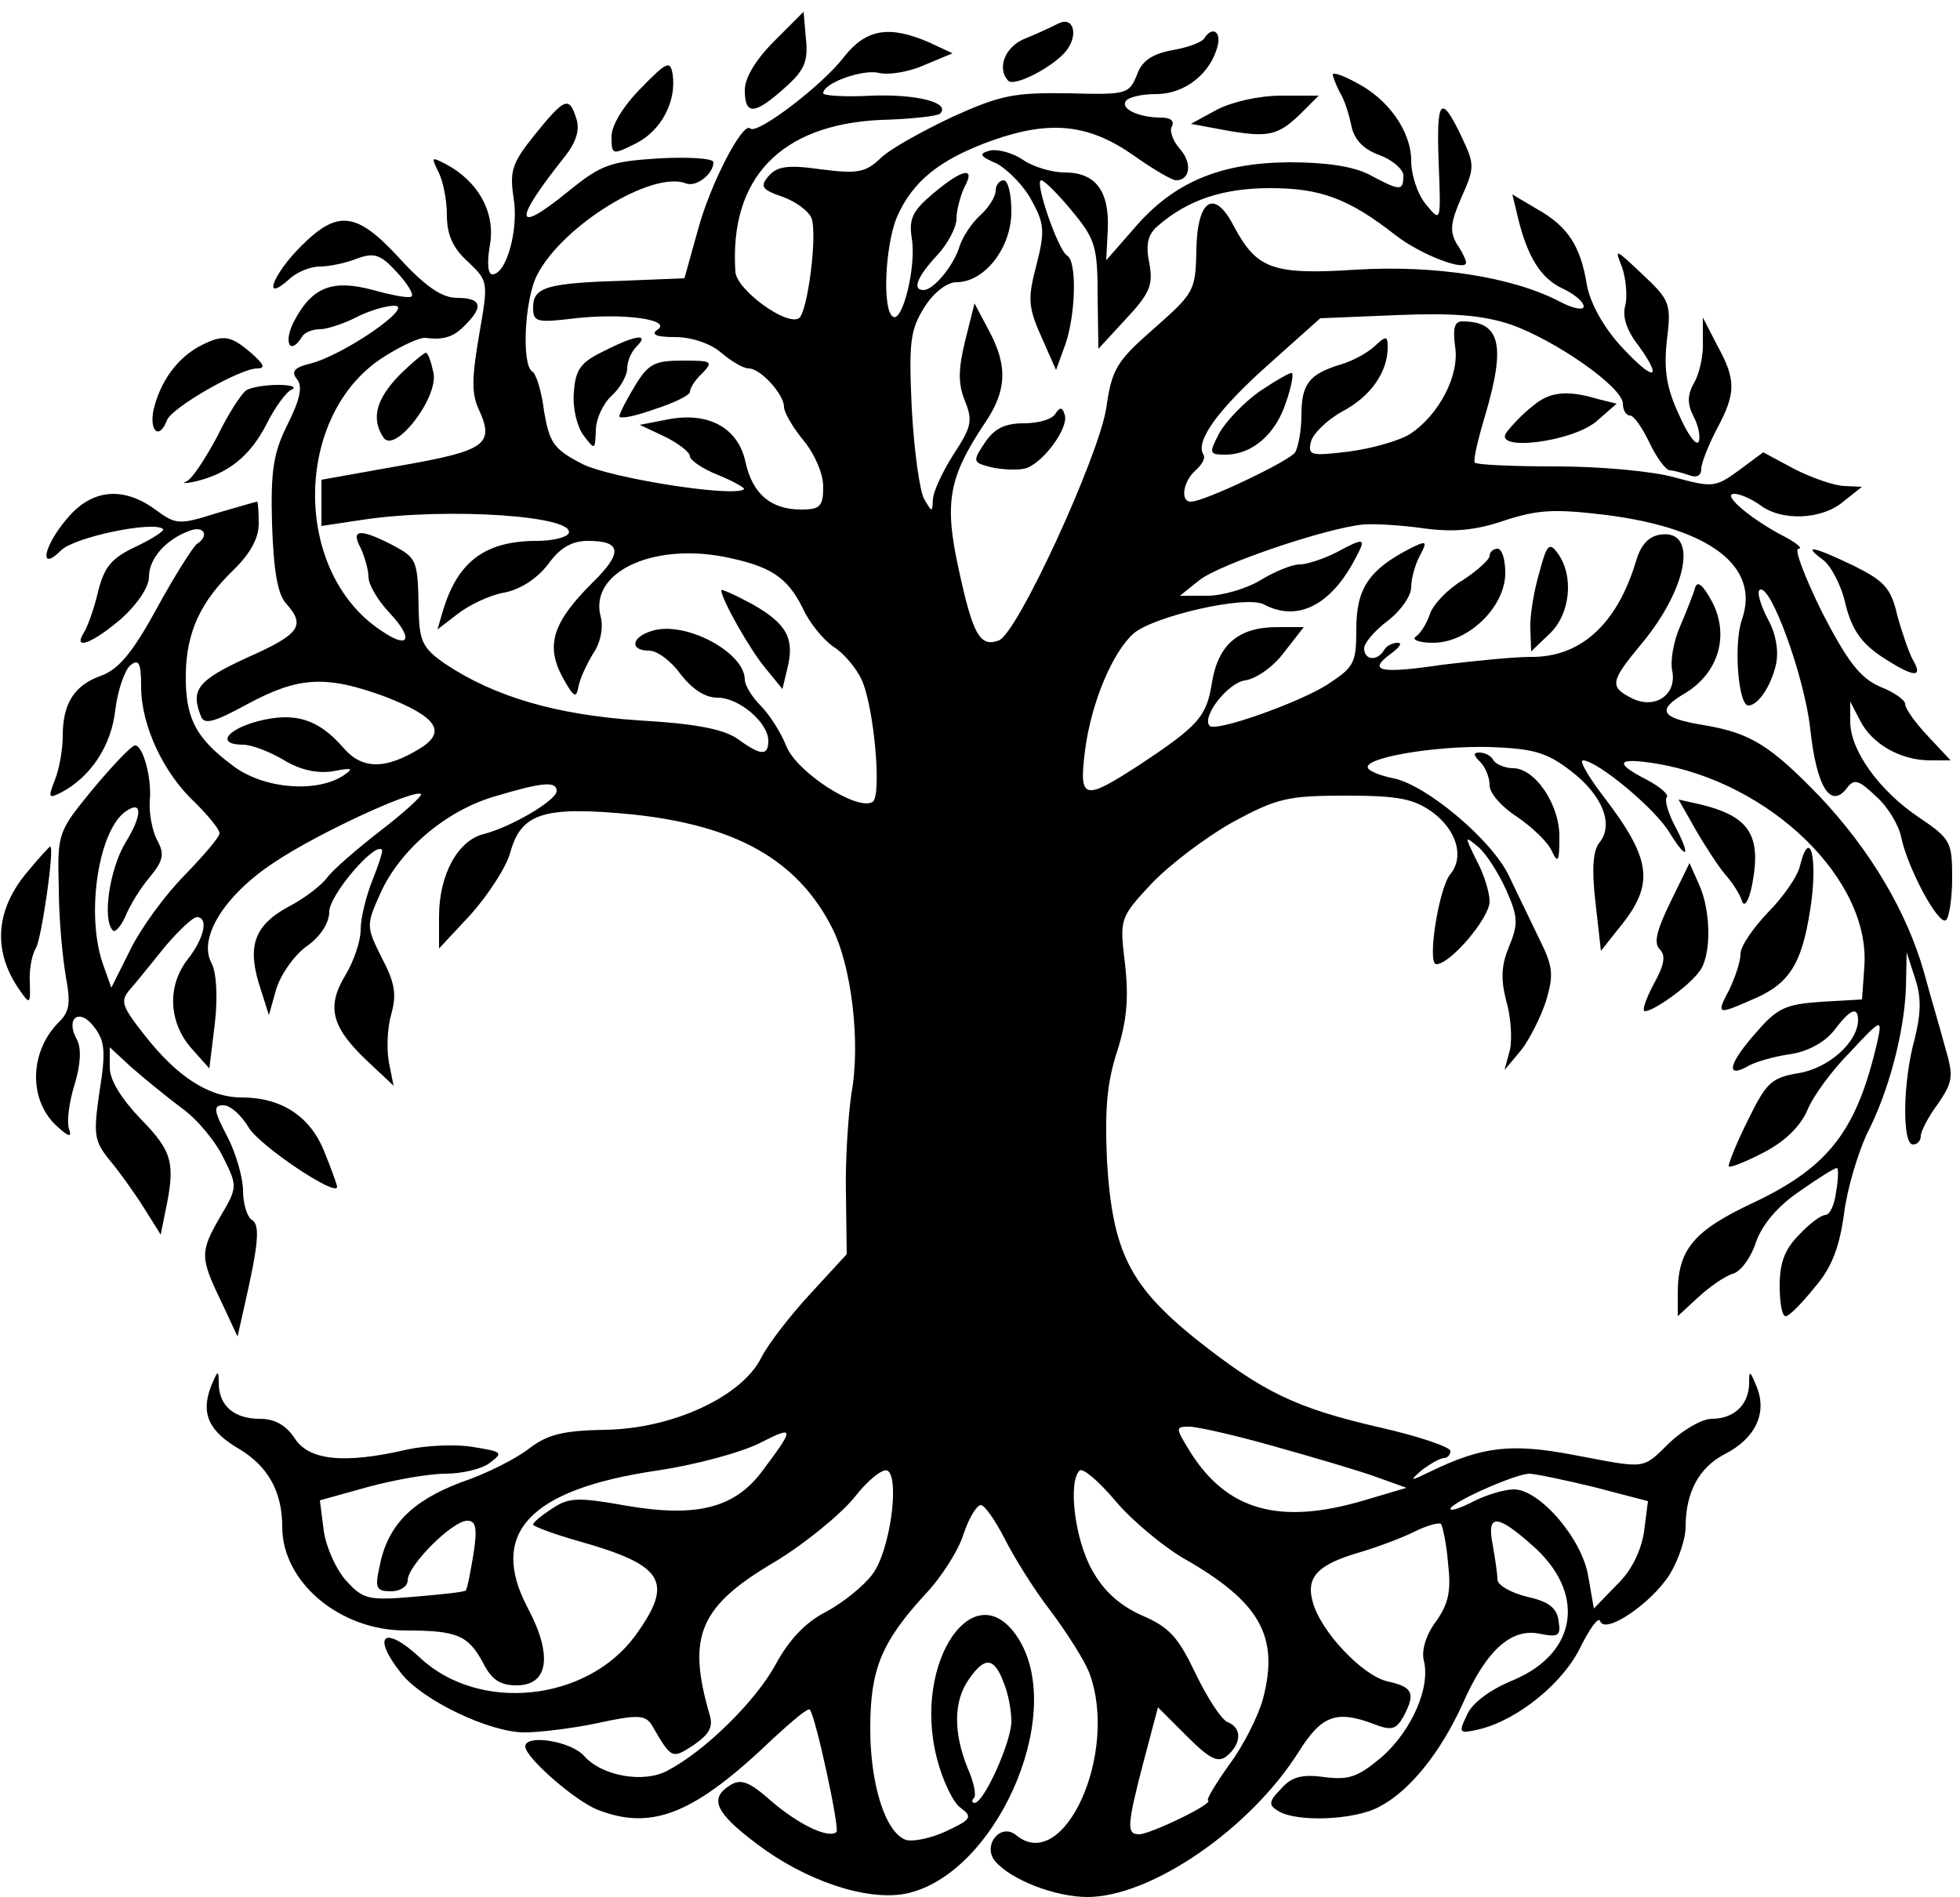
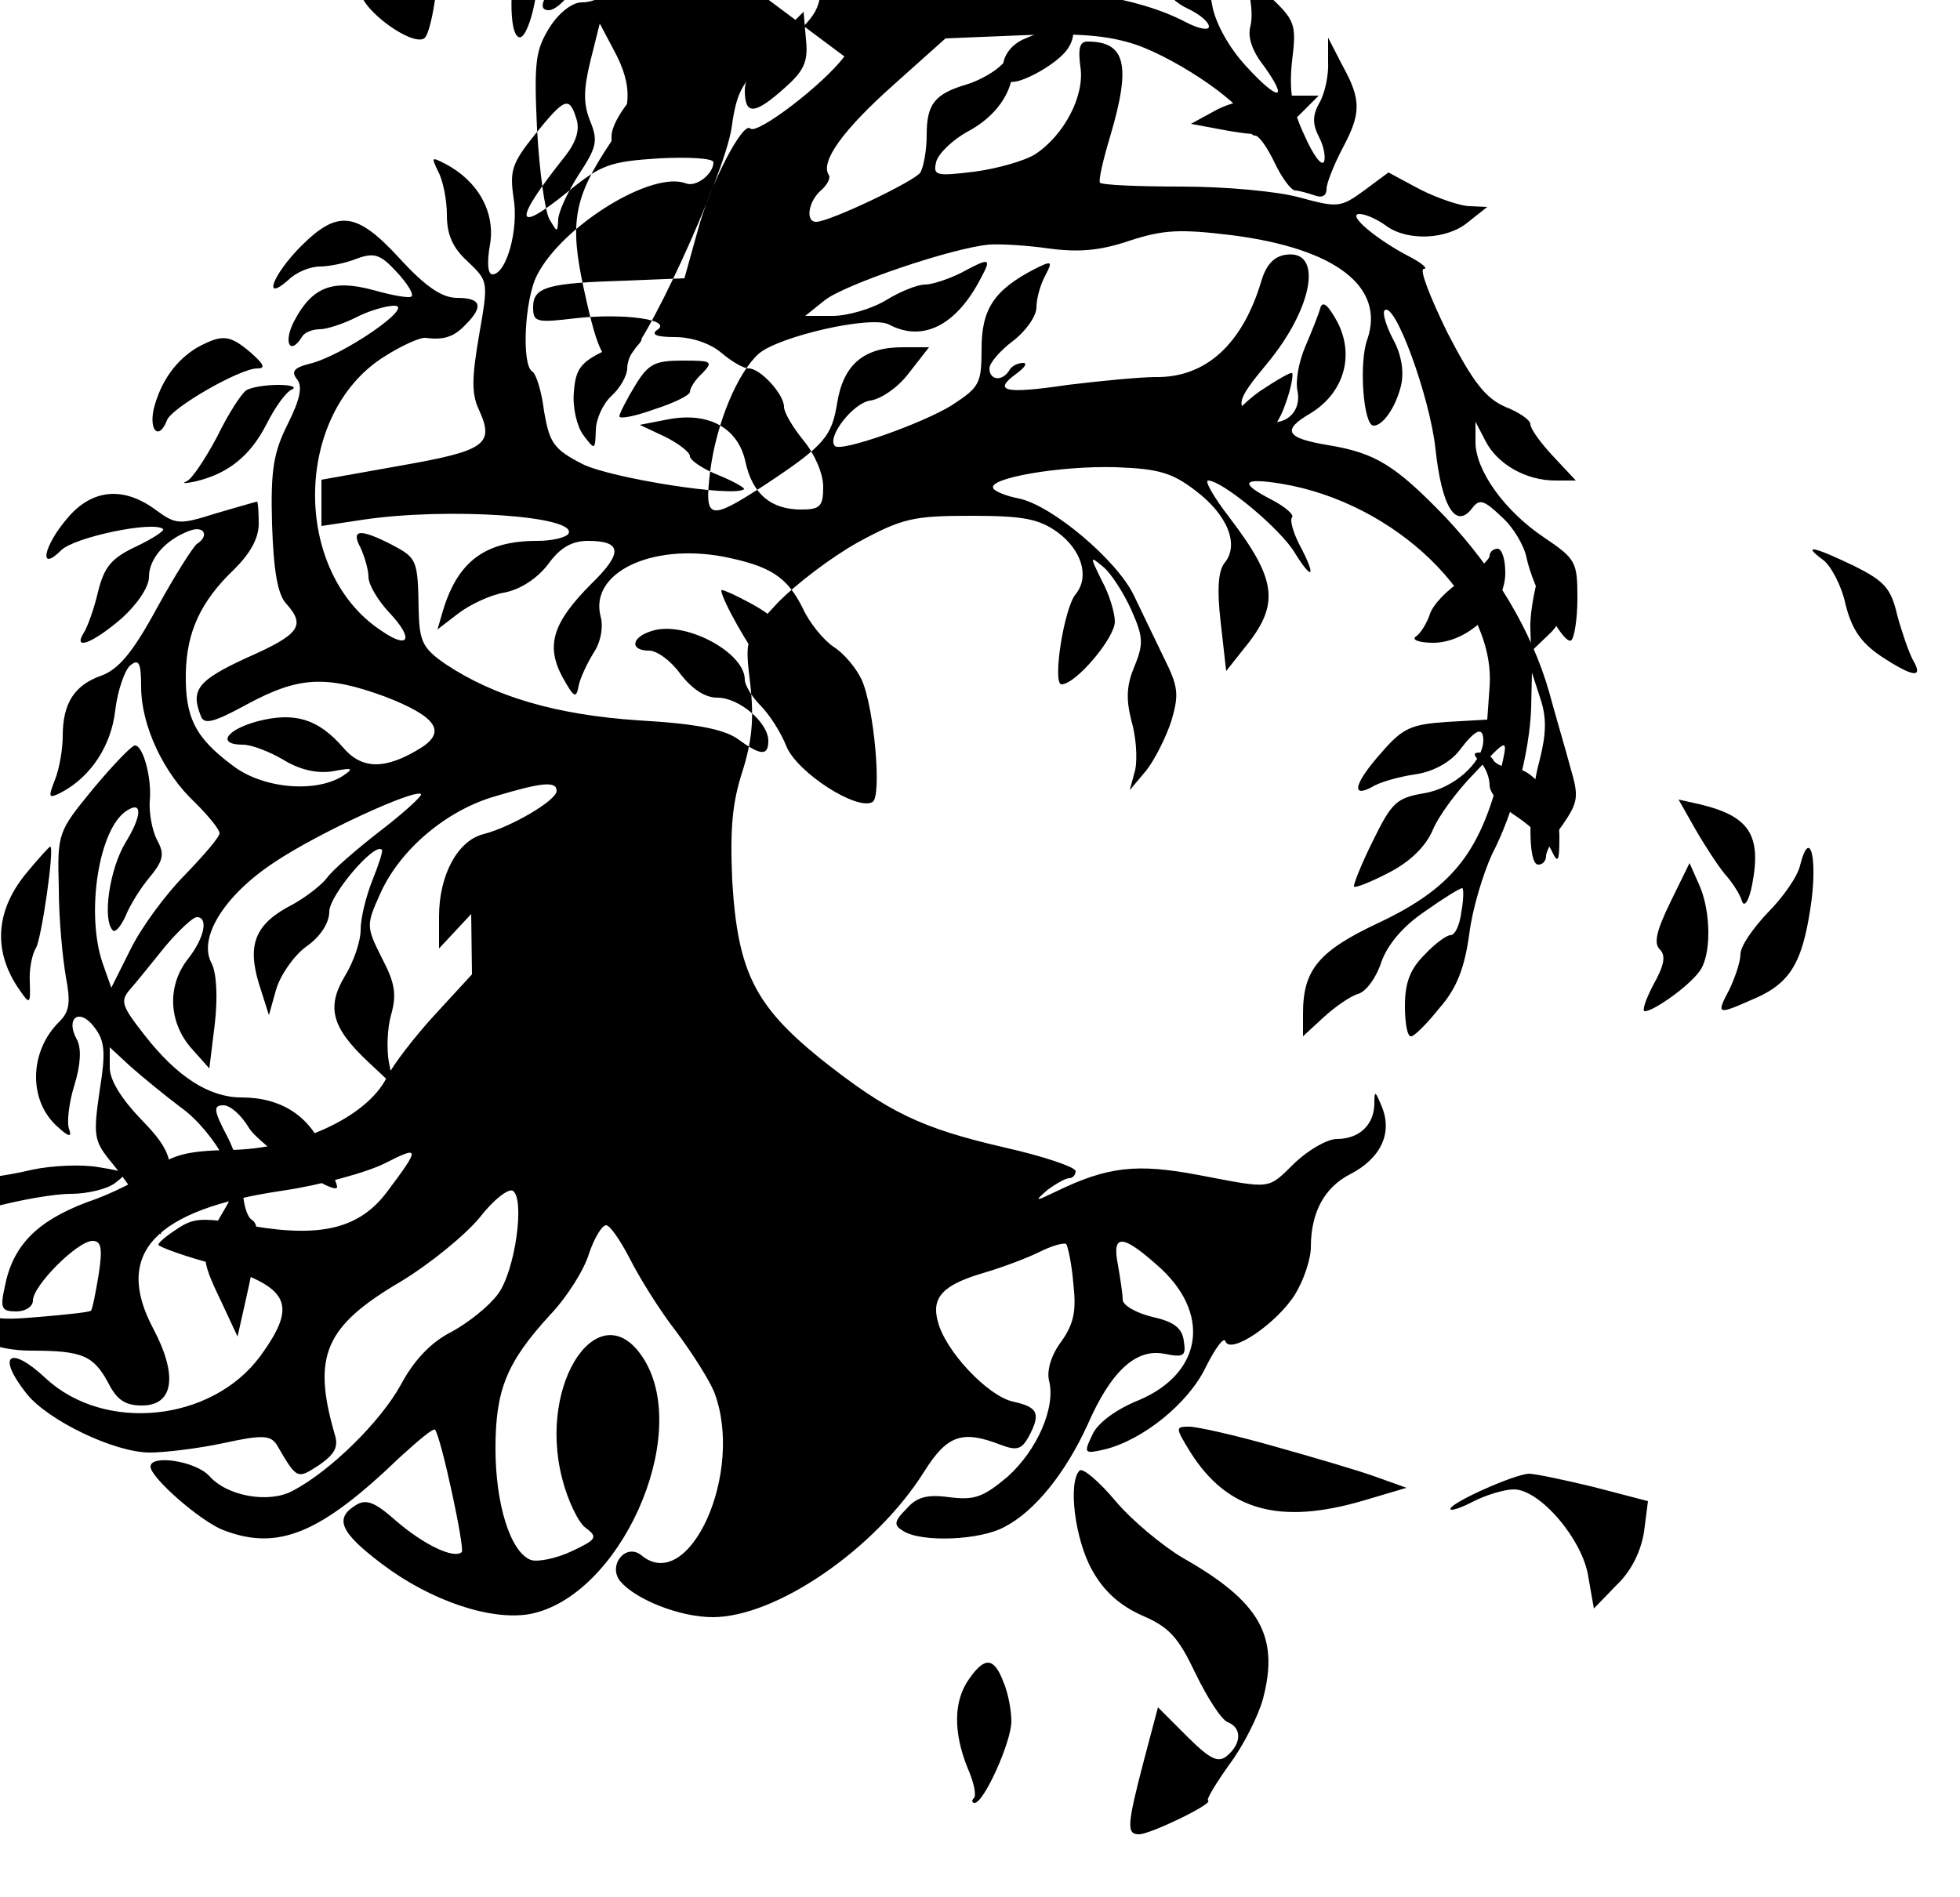
<svg xmlns="http://www.w3.org/2000/svg" xmlns:ns1="http://sodipodi.sourceforge.net/DTD/sodipodi-0.dtd" xmlns:ns2="http://www.inkscape.org/namespaces/inkscape" id="svg52" preserveAspectRatio="xMidYMid meet" viewBox="0 0 250 242" height="242pt" width="250pt" version="1.0" ns1:docname="plain.svg">
  <ns1:namedview pagecolor="#ffffff" bordercolor="#666666" borderopacity="1" objecttolerance="10" gridtolerance="10" guidetolerance="10" ns2:pageopacity="0" ns2:pageshadow="2" ns2:window-width="640" ns2:window-height="480" id="namedview29" />
  <defs id="defs56" />
  <g id="g50" stroke="none" fill="#000000" transform="translate(0,242) scale(0.1,-0.1)">
    <path id="path4" d="M988 2368 c-24 -24 -38 -47 -38 -63 0 -32 12 -32 51 3 25 22 30 34 27 62 l-3 35 -37 -37z" />
    <path id="path6" d="M1350 2390 c-8 -4 -27 -13 -42 -19 -26 -10 -37 -38 -22 -54 8 -8 56 17 73 37 17 20 11 46 -9 36z" />
-     <path id="path8" d="M1077 2348 c-27 -36 -111 -100 -120 -92 -9 10 -51 -70 -67 -130 l-17 -61 -74 -3 c-101 -3 -119 -8 -119 -34 0 -19 4 -20 54 -14 62 7 125 -2 104 -15 -8 -6 0 -9 23 -9 21 0 45 -8 59 -20 13 -11 28 -20 35 -20 15 0 45 -33 45 -49 0 -7 11 -26 25 -43 14 -17 25 -42 25 -59 0 -25 -4 -29 -28 -29 -39 0 -62 20 -71 60 -9 44 -47 65 -99 55 l-36 -7 32 -15 c18 -9 32 -20 32 -25 0 -5 16 -16 36 -24 20 -8 35 -17 33 -18 -12 -11 -170 14 -206 32 -37 19 -42 27 -49 67 -3 25 -10 48 -15 51 -14 8 -10 92 6 123 32 63 147 134 190 117 13 -5 35 12 35 27 0 5 -31 7 -69 5 -63 -4 -74 -8 -116 -42 -70 -57 -71 -39 -4 45 14 18 19 34 14 48 -9 29 -15 26 -53 -21 -29 -36 -32 -46 -27 -80 7 -40 -9 -98 -27 -98 -6 0 -7 16 -3 38 7 41 -15 81 -57 103 -18 9 -18 9 -9 -10 6 -11 11 -36 11 -55 0 -25 7 -42 27 -60 26 -25 26 -25 14 -94 -9 -53 -10 -74 0 -95 20 -44 8 -52 -100 -71 l-101 -18 0 -29 0 -30 53 8 c107 16 275 5 262 -18 -4 -5 -21 -9 -40 -9 -66 0 -101 -26 -120 -89 l-7 -24 26 20 c14 11 41 24 59 27 21 4 42 18 56 36 15 21 30 30 51 30 43 0 45 -15 5 -54 -50 -50 -59 -79 -38 -119 15 -27 18 -29 21 -12 2 10 11 29 19 42 9 13 13 33 9 47 -14 55 64 93 156 76 61 -12 82 -26 102 -66 8 -18 26 -40 39 -49 13 -8 29 -27 36 -42 16 -35 26 -149 14 -156 -19 -12 -96 37 -110 71 -7 18 -22 41 -33 52 -11 11 -20 26 -20 33 0 35 -77 76 -119 62 -26 -8 -28 -25 -3 -25 10 0 28 -13 40 -30 15 -19 31 -30 47 -30 28 0 65 -32 65 -55 0 -20 -10 -19 -40 3 -18 12 -54 19 -125 23 -105 7 -184 30 -247 72 -29 20 -33 29 -34 68 -1 65 -2 67 -34 84 -41 21 -53 20 -40 -4 5 -11 10 -28 10 -37 0 -10 12 -30 27 -46 31 -33 25 -47 -10 -23 -115 75 -113 277 3 350 22 14 46 25 53 24 23 -3 36 1 51 17 23 23 20 34 -11 34 -19 0 -40 14 -73 50 -55 60 -79 63 -126 16 -36 -36 -50 -73 -16 -43 10 10 28 17 40 17 11 0 32 4 47 10 22 8 30 6 51 -17 13 -14 22 -28 19 -31 -2 -3 -24 1 -49 8 -52 14 -78 4 -101 -40 -14 -27 -5 -44 10 -20 3 6 14 10 23 10 9 0 30 7 46 15 15 8 38 15 49 15 27 0 -66 -64 -108 -74 -20 -5 -24 -10 -16 -20 7 -9 4 -25 -12 -57 -18 -36 -22 -58 -20 -128 2 -59 7 -89 18 -101 25 -28 18 -39 -50 -69 -63 -29 -72 -41 -59 -74 4 -12 16 -9 60 15 65 35 100 37 176 9 64 -25 78 -44 45 -65 -45 -28 -75 -28 -99 0 -32 37 -62 46 -109 34 -41 -11 -53 -30 -19 -30 11 0 34 -9 51 -19 21 -13 43 -18 63 -15 26 5 28 4 13 -6 -35 -22 -103 -16 -141 14 -47 35 -60 61 -59 117 1 53 19 92 62 133 20 20 31 39 31 58 0 15 -1 28 -2 28 -2 0 -25 -7 -53 -15 -47 -15 -51 -14 -77 5 -41 30 -81 26 -112 -11 -31 -36 -37 -70 -8 -41 17 17 119 38 130 27 2 -2 -13 -12 -34 -22 -32 -15 -41 -26 -49 -58 -5 -22 -14 -46 -18 -52 -15 -24 12 -13 48 18 20 18 35 40 35 53 0 24 22 48 52 59 19 7 25 -7 9 -17 -5 -4 -28 -40 -51 -82 -31 -57 -49 -78 -71 -86 -34 -12 -49 -35 -49 -77 0 -16 -4 -41 -10 -56 -9 -23 -8 -24 8 -16 38 20 64 60 69 105 3 25 12 51 19 57 11 9 14 4 14 -27 0 -50 29 -111 69 -148 17 -17 31 -34 31 -39 0 -5 -20 -28 -44 -53 -24 -24 -55 -66 -69 -94 l-25 -50 -11 31 c-22 64 -5 173 31 195 20 13 19 -7 -2 -41 -20 -33 -30 -98 -16 -112 3 -3 10 5 16 18 5 13 19 36 31 50 18 22 19 30 9 48 -6 12 -10 34 -9 49 3 30 -9 72 -19 71 -4 0 -28 -25 -53 -55 -45 -55 -46 -56 -44 -127 0 -40 5 -90 9 -113 6 -32 5 -44 -8 -57 -39 -38 -40 -101 -3 -134 15 -14 19 -14 15 -3 -3 8 0 34 7 56 8 26 9 47 3 58 -15 27 3 41 22 16 14 -18 15 -32 7 -82 -8 -55 -7 -63 12 -87 12 -14 32 -42 44 -61 l22 -35 6 30 c13 61 9 76 -31 117 -25 26 -40 50 -40 66 l0 26 27 -25 c16 -14 44 -37 64 -52 20 -14 44 -43 54 -64 18 -36 18 -38 -4 -75 -26 -45 -26 -52 1 -108 l21 -45 9 40 c18 79 20 103 9 109 -6 4 -11 21 -11 37 0 16 -9 48 -20 69 -18 34 -18 40 -5 40 9 0 23 -13 32 -28 13 -23 113 -90 113 -76 0 2 -7 22 -16 44 -18 46 -55 70 -106 70 -41 0 -82 26 -124 80 -29 37 -31 43 -18 58 8 9 28 34 45 55 17 20 35 37 40 37 15 0 10 -26 -11 -53 -27 -34 -25 -80 3 -113 l24 -27 7 57 c4 35 2 65 -4 77 -18 32 16 87 80 129 55 37 179 94 187 87 2 -2 -22 -24 -52 -47 -31 -24 -62 -51 -68 -60 -7 -9 -26 -24 -44 -34 -47 -24 -58 -50 -43 -100 l13 -41 9 32 c5 18 22 43 38 55 19 13 30 31 30 45 0 21 58 89 67 79 2 -1 -4 -19 -12 -39 -8 -20 -15 -48 -15 -63 0 -15 -9 -41 -20 -59 -24 -40 -17 -66 30 -110 l32 -30 -6 30 c-3 17 -2 44 3 61 7 25 5 40 -12 72 -20 40 -20 42 -2 82 25 56 84 106 146 124 60 18 79 20 79 7 0 -12 -58 -46 -93 -55 -33 -8 -57 -52 -57 -105 l0 -41 41 44 c22 25 45 60 50 79 14 50 43 59 156 48 132 -14 210 -58 254 -144 25 -48 37 -147 25 -212 -4 -27 -8 -85 -7 -128 l1 -77 -46 -50 c-25 -27 -54 -64 -63 -82 -25 -50 -114 -91 -200 -92 -53 -1 -72 -6 -95 -23 -16 -13 -55 -33 -88 -44 -63 -24 -94 -55 -104 -108 -6 -27 -4 -31 15 -31 11 0 21 6 21 14 0 19 57 76 76 76 11 0 13 -9 8 -42 -4 -24 -8 -45 -10 -47 -2 -2 -31 -5 -66 -8 -58 -5 -65 -3 -86 20 -13 14 -26 43 -29 64 l-5 39 61 17 c33 9 78 17 99 17 21 0 47 6 57 14 17 13 16 14 -21 20 -22 4 -60 2 -84 -3 -81 -19 -126 -14 -144 14 -11 17 -26 25 -44 25 -33 0 -52 16 -53 44 0 19 -1 19 -10 -3 -13 -34 -3 -57 37 -80 36 -22 54 -54 54 -99 0 -70 73 -132 157 -132 66 0 80 -6 99 -41 11 -22 22 -29 43 -29 41 0 46 39 14 99 -50 95 2 151 165 175 48 7 107 23 131 35 45 23 45 20 3 -36 -35 -47 -84 -59 -172 -44 -62 11 -74 11 -95 -3 -14 -9 -25 -18 -25 -21 0 -2 26 -12 58 -21 110 -31 122 -52 72 -121 -62 -84 -199 -98 -274 -28 -46 43 -63 29 -24 -20 27 -34 112 -75 157 -75 19 0 61 5 94 12 50 11 60 10 68 -2 26 -45 26 -44 54 -26 20 14 25 23 20 39 -29 100 -13 138 84 195 38 23 83 60 101 82 17 22 36 37 42 34 16 -10 3 -103 -19 -132 -11 -15 -37 -36 -59 -48 -26 -13 -48 -36 -65 -68 -26 -47 -90 -110 -138 -135 -30 -16 -83 -7 -106 19 -17 19 -75 28 -75 12 0 -14 64 -70 93 -81 70 -27 124 -4 224 92 24 22 44 39 46 36 8 -11 38 -151 34 -156 -10 -9 -48 9 -84 40 -27 24 -38 28 -51 20 -28 -17 -20 -35 33 -75 62 -47 139 -73 189 -64 114 22 206 225 146 324 -55 90 -137 -27 -105 -151 7 -28 21 -57 30 -63 16 -12 14 -15 -18 -30 -19 -9 -43 -14 -52 -11 -26 10 -45 71 -45 142 0 75 14 110 70 171 21 22 43 57 49 77 7 21 17 37 22 37 5 0 18 -19 30 -42 12 -24 38 -66 59 -93 21 -28 43 -63 49 -78 39 -102 -32 -259 -93 -208 -20 16 -43 -13 -27 -33 20 -24 77 -46 118 -46 81 0 208 87 270 186 29 46 48 53 97 34 21 -8 27 -6 36 10 16 30 12 38 -20 45 -32 7 -87 65 -96 103 -8 30 7 46 58 61 24 7 56 19 72 27 16 8 31 12 34 10 2 -3 7 -25 9 -50 4 -35 1 -51 -15 -74 -13 -17 -19 -37 -16 -50 9 -34 -15 -89 -53 -123 -31 -26 -42 -30 -74 -26 -29 4 -42 0 -55 -15 -16 -16 -16 -21 -4 -28 23 -15 98 -12 129 5 39 20 78 69 106 130 30 69 62 98 98 91 25 -5 28 -3 25 16 -2 17 -13 25 -40 31 -21 5 -38 15 -38 22 0 7 -3 27 -6 44 -8 40 5 40 50 0 69 -60 59 -137 -23 -172 -30 -12 -54 -30 -60 -45 -11 -23 -10 -24 16 -18 49 12 107 59 129 105 12 24 23 39 25 33 6 -18 66 23 89 60 11 18 20 45 20 60 0 44 17 76 50 93 39 20 54 52 41 85 -9 22 -10 23 -10 4 -1 -27 -20 -44 -48 -44 -12 0 -36 -14 -53 -30 -36 -35 -28 -34 -123 -16 -79 15 -116 11 -182 -21 -27 -13 -28 -13 -11 2 11 8 23 15 28 15 4 0 8 4 8 9 0 5 -41 19 -90 30 -108 25 -149 45 -235 113 -84 68 -106 111 -113 227 -3 67 0 100 13 140 12 38 15 67 10 111 -7 58 -7 59 34 103 23 24 69 59 103 78 57 31 71 34 145 34 67 0 86 -4 110 -21 31 -23 41 -57 23 -79 -15 -18 -30 -115 -18 -115 18 0 68 59 68 80 0 11 -7 35 -17 53 -15 31 -15 31 2 17 10 -8 26 -33 36 -55 15 -34 16 -43 4 -72 -10 -24 -11 -41 -4 -69 6 -20 8 -48 5 -63 l-7 -26 21 25 c11 14 25 42 32 63 10 34 9 44 -9 80 -11 23 -29 60 -39 81 -22 45 -104 114 -146 123 -16 3 -31 9 -33 13 -8 13 85 29 156 27 55 -2 72 -7 102 -30 41 -31 56 -69 37 -92 -8 -10 -10 -33 -5 -76 l7 -62 23 29 c46 56 42 87 -19 167 -20 26 -32 47 -27 47 18 0 93 -62 111 -93 23 -37 27 -29 5 12 -8 16 -12 31 -9 34 3 3 -8 13 -25 22 -43 22 -39 29 11 21 146 -24 274 -148 266 -259 l-3 -42 -52 -3 c-45 -3 -56 -8 -82 -38 -35 -39 -41 -60 -13 -45 9 6 34 13 54 16 23 3 45 15 57 30 21 28 31 32 31 13 -1 -28 -38 -61 -76 -67 -35 -6 -41 -12 -65 -61 -15 -30 -25 -56 -24 -58 2 -2 22 6 45 18 27 14 46 33 55 53 7 18 32 52 55 75 39 42 41 43 35 15 -26 -114 -61 -161 -158 -207 -77 -36 -97 -60 -97 -116 l0 -29 26 24 c14 13 34 27 44 30 11 3 24 22 30 41 8 22 27 45 55 64 24 17 45 30 48 30 2 0 2 -14 -1 -30 -2 -17 -8 -30 -14 -30 -5 0 -20 -11 -33 -25 -18 -18 -25 -35 -25 -65 0 -22 3 -40 8 -39 4 0 20 16 36 36 22 25 32 51 38 94 4 33 18 78 29 102 28 54 48 130 50 187 l1 45 11 -34 c8 -24 7 -45 -1 -77 -15 -54 -16 -134 -2 -134 6 0 10 5 10 11 0 6 10 25 22 41 19 28 20 35 9 72 -6 23 -19 66 -27 96 -22 77 -68 155 -133 224 -63 65 -88 81 -148 91 -55 9 -61 19 -23 41 42 26 56 73 34 116 -12 22 -19 28 -22 18 -2 -8 -11 -30 -19 -49 -8 -18 -13 -44 -10 -57 6 -31 -23 -50 -53 -34 -27 14 -26 21 14 69 59 71 72 146 24 139 -15 -2 -25 -13 -31 -33 -24 -81 -71 -124 -135 -123 -20 0 -71 -5 -112 -10 -81 -12 -96 -8 -66 14 11 8 15 14 9 14 -7 0 -15 -4 -18 -10 -9 -14 -25 -12 -25 3 0 7 14 23 30 35 17 13 30 32 30 43 0 11 5 29 11 40 10 19 9 20 -13 9 -52 -27 -68 -51 -68 -102 0 -45 -3 -49 -38 -72 -37 -23 -141 -60 -149 -52 -11 11 23 55 45 58 14 2 36 17 50 36 l25 32 -34 0 c-49 0 -75 -22 -83 -70 -7 -44 -16 -55 -93 -106 -71 -46 -77 -45 -69 19 8 61 35 125 62 149 26 22 143 49 166 37 43 -23 86 -1 117 59 14 26 12 27 -25 7 -16 -8 -37 -15 -46 -15 -10 0 -32 -9 -50 -20 -18 -11 -49 -20 -68 -20 l-35 0 25 20 c25 20 163 67 210 71 14 1 48 -1 76 -5 37 -5 65 -3 103 10 43 14 64 15 130 7 133 -17 196 -66 173 -133 -11 -30 -5 -110 8 -110 12 0 28 23 35 51 4 17 1 39 -10 59 -9 17 -14 34 -11 37 13 13 58 -111 65 -177 8 -74 26 -103 47 -75 9 12 15 10 37 -11 15 -13 29 -37 32 -52 8 -39 47 -112 57 -106 4 3 8 27 8 54 0 46 -2 50 -42 77 -51 34 -88 86 -88 122 l0 26 13 -25 c15 -29 51 -50 89 -50 l26 0 -29 31 c-16 17 -29 35 -29 41 0 5 -14 15 -32 22 -25 11 -41 31 -74 95 -22 45 -36 81 -30 81 6 0 -2 7 -17 15 -43 22 -82 55 -65 55 8 0 23 -7 34 -15 27 -20 78 -18 105 5 l24 19 -22 1 c-12 0 -41 10 -63 21 l-41 22 -31 -23 c-30 -22 -34 -22 -82 -9 -28 8 -96 14 -151 14 -55 0 -102 2 -104 5 -2 3 4 29 13 59 27 91 20 121 -29 121 -10 0 -12 -9 -9 -32 6 -37 -21 -88 -58 -112 -13 -8 -47 -18 -77 -22 -49 -6 -53 -5 -49 12 2 10 20 28 40 39 36 19 58 50 58 82 0 15 -2 15 -17 1 -10 -9 -29 -19 -43 -23 -40 -12 -50 -25 -50 -64 0 -20 -4 -41 -8 -48 -7 -11 -116 -63 -133 -63 -14 0 -10 26 6 40 8 7 13 16 10 20 -11 17 19 58 83 115 l66 59 97 4 c72 3 110 0 146 -12 57 -20 143 -80 143 -101 0 -8 4 -15 9 -15 5 0 16 -16 25 -35 9 -19 21 -35 26 -35 4 0 15 -3 24 -6 10 -4 16 -1 16 8 0 7 9 30 20 51 24 45 25 62 0 107 l-18 35 0 -30 c1 -17 -4 -41 -11 -53 -9 -16 -9 -27 -1 -43 6 -11 9 -25 7 -32 -3 -7 -14 8 -25 33 -16 34 -20 57 -16 95 6 48 4 52 -31 85 -35 33 -36 34 -26 9 5 -15 7 -37 4 -49 -4 -14 2 -32 17 -51 33 -46 18 -45 -23 0 -22 24 -39 55 -43 78 -8 49 -24 74 -63 96 l-32 19 7 -29 c12 -50 29 -78 57 -91 15 -7 27 -17 27 -23 0 -5 -13 -3 -30 6 -61 32 -160 47 -260 41 -107 -7 -127 1 -156 55 -25 49 -47 35 -48 -30 -1 -52 -3 -55 -54 -100 -48 -42 -54 -52 -61 -102 -10 -62 -113 -287 -137 -296 -24 -9 -33 7 -51 90 -19 86 -13 118 33 187 28 41 30 73 5 119 l-18 34 -12 -48 c-9 -37 -9 -55 0 -77 10 -25 8 -33 -15 -68 -14 -22 -26 -48 -26 -57 -1 -17 -1 -17 -11 0 -6 10 -13 62 -16 115 -4 86 -2 101 16 130 12 19 29 32 41 32 36 0 70 44 70 90 0 22 -4 40 -10 40 -5 0 -10 -6 -10 -13 0 -8 -9 -22 -20 -32 -11 -10 -22 -27 -26 -39 -7 -24 -33 -56 -46 -56 -15 0 -8 17 17 44 14 15 25 36 25 47 0 11 5 29 10 40 15 27 -2 24 -40 -8 -26 -22 -31 -32 -27 -57 6 -36 -12 -108 -24 -100 -14 8 -10 91 5 127 20 46 55 74 122 98 74 26 123 21 181 -20 24 -17 48 -31 53 -31 18 0 21 22 5 40 -9 10 -14 24 -10 29 3 7 -2 11 -14 11 -28 0 -52 11 -45 21 3 5 20 9 39 9 36 0 69 26 78 61 5 19 -7 26 -17 10 -3 -5 -22 -12 -41 -15 -26 -5 -39 -14 -45 -32 -10 -24 -13 -25 -87 -23 -69 1 -86 -2 -148 -30 -38 -18 -80 -41 -92 -53 -19 -18 -29 -20 -76 -14 -42 6 -56 4 -67 -9 -11 -13 -8 -17 18 -26 17 -6 33 -18 37 -27 8 -21 -5 -121 -16 -128 -16 -10 -79 36 -81 59 -8 120 58 188 185 194 39 1 73 5 76 8 14 14 -29 25 -87 23 -34 -2 -62 0 -62 3 0 13 50 31 71 26 12 -3 38 1 58 10 l36 15 -30 14 c-51 22 -80 17 -108 -18z m548 -1773 c50 -14 108 -31 130 -39 l39 -14 -54 -16 c-108 -32 -175 -13 -222 62 -19 31 -19 32 -1 32 10 0 59 -11 108 -25z m-117 -142 c99 -56 124 -100 103 -180 -6 -22 -25 -60 -43 -84 -17 -24 -30 -45 -27 -46 7 -4 -74 -43 -88 -43 -16 0 -16 10 6 94 l18 68 37 -37 c30 -30 40 -34 51 -25 19 16 19 36 1 43 -8 3 -26 31 -41 62 -22 46 -33 59 -68 74 -29 13 -49 31 -64 58 -22 39 -31 112 -16 127 4 4 25 -14 46 -39 21 -25 60 -57 85 -72z m525 90 l69 -18 -5 -39 c-4 -25 -16 -50 -35 -68 l-29 -30 -7 40 c-7 48 -62 112 -95 112 -12 0 -35 -7 -51 -15 -17 -9 -30 -13 -30 -10 0 8 81 44 100 45 8 0 46 -8 83 -17z m-753 -249 c6 -14 10 -36 10 -50 0 -26 -35 -104 -47 -104 -3 0 -4 3 -1 6 4 3 0 21 -8 39 -18 45 -18 85 2 113 20 29 32 28 44 -4z" />
+     <path id="path8" d="M1077 2348 c-27 -36 -111 -100 -120 -92 -9 10 -51 -70 -67 -130 l-17 -61 -74 -3 c-101 -3 -119 -8 -119 -34 0 -19 4 -20 54 -14 62 7 125 -2 104 -15 -8 -6 0 -9 23 -9 21 0 45 -8 59 -20 13 -11 28 -20 35 -20 15 0 45 -33 45 -49 0 -7 11 -26 25 -43 14 -17 25 -42 25 -59 0 -25 -4 -29 -28 -29 -39 0 -62 20 -71 60 -9 44 -47 65 -99 55 l-36 -7 32 -15 c18 -9 32 -20 32 -25 0 -5 16 -16 36 -24 20 -8 35 -17 33 -18 -12 -11 -170 14 -206 32 -37 19 -42 27 -49 67 -3 25 -10 48 -15 51 -14 8 -10 92 6 123 32 63 147 134 190 117 13 -5 35 12 35 27 0 5 -31 7 -69 5 -63 -4 -74 -8 -116 -42 -70 -57 -71 -39 -4 45 14 18 19 34 14 48 -9 29 -15 26 -53 -21 -29 -36 -32 -46 -27 -80 7 -40 -9 -98 -27 -98 -6 0 -7 16 -3 38 7 41 -15 81 -57 103 -18 9 -18 9 -9 -10 6 -11 11 -36 11 -55 0 -25 7 -42 27 -60 26 -25 26 -25 14 -94 -9 -53 -10 -74 0 -95 20 -44 8 -52 -100 -71 l-101 -18 0 -29 0 -30 53 8 c107 16 275 5 262 -18 -4 -5 -21 -9 -40 -9 -66 0 -101 -26 -120 -89 l-7 -24 26 20 c14 11 41 24 59 27 21 4 42 18 56 36 15 21 30 30 51 30 43 0 45 -15 5 -54 -50 -50 -59 -79 -38 -119 15 -27 18 -29 21 -12 2 10 11 29 19 42 9 13 13 33 9 47 -14 55 64 93 156 76 61 -12 82 -26 102 -66 8 -18 26 -40 39 -49 13 -8 29 -27 36 -42 16 -35 26 -149 14 -156 -19 -12 -96 37 -110 71 -7 18 -22 41 -33 52 -11 11 -20 26 -20 33 0 35 -77 76 -119 62 -26 -8 -28 -25 -3 -25 10 0 28 -13 40 -30 15 -19 31 -30 47 -30 28 0 65 -32 65 -55 0 -20 -10 -19 -40 3 -18 12 -54 19 -125 23 -105 7 -184 30 -247 72 -29 20 -33 29 -34 68 -1 65 -2 67 -34 84 -41 21 -53 20 -40 -4 5 -11 10 -28 10 -37 0 -10 12 -30 27 -46 31 -33 25 -47 -10 -23 -115 75 -113 277 3 350 22 14 46 25 53 24 23 -3 36 1 51 17 23 23 20 34 -11 34 -19 0 -40 14 -73 50 -55 60 -79 63 -126 16 -36 -36 -50 -73 -16 -43 10 10 28 17 40 17 11 0 32 4 47 10 22 8 30 6 51 -17 13 -14 22 -28 19 -31 -2 -3 -24 1 -49 8 -52 14 -78 4 -101 -40 -14 -27 -5 -44 10 -20 3 6 14 10 23 10 9 0 30 7 46 15 15 8 38 15 49 15 27 0 -66 -64 -108 -74 -20 -5 -24 -10 -16 -20 7 -9 4 -25 -12 -57 -18 -36 -22 -58 -20 -128 2 -59 7 -89 18 -101 25 -28 18 -39 -50 -69 -63 -29 -72 -41 -59 -74 4 -12 16 -9 60 15 65 35 100 37 176 9 64 -25 78 -44 45 -65 -45 -28 -75 -28 -99 0 -32 37 -62 46 -109 34 -41 -11 -53 -30 -19 -30 11 0 34 -9 51 -19 21 -13 43 -18 63 -15 26 5 28 4 13 -6 -35 -22 -103 -16 -141 14 -47 35 -60 61 -59 117 1 53 19 92 62 133 20 20 31 39 31 58 0 15 -1 28 -2 28 -2 0 -25 -7 -53 -15 -47 -15 -51 -14 -77 5 -41 30 -81 26 -112 -11 -31 -36 -37 -70 -8 -41 17 17 119 38 130 27 2 -2 -13 -12 -34 -22 -32 -15 -41 -26 -49 -58 -5 -22 -14 -46 -18 -52 -15 -24 12 -13 48 18 20 18 35 40 35 53 0 24 22 48 52 59 19 7 25 -7 9 -17 -5 -4 -28 -40 -51 -82 -31 -57 -49 -78 -71 -86 -34 -12 -49 -35 -49 -77 0 -16 -4 -41 -10 -56 -9 -23 -8 -24 8 -16 38 20 64 60 69 105 3 25 12 51 19 57 11 9 14 4 14 -27 0 -50 29 -111 69 -148 17 -17 31 -34 31 -39 0 -5 -20 -28 -44 -53 -24 -24 -55 -66 -69 -94 l-25 -50 -11 31 c-22 64 -5 173 31 195 20 13 19 -7 -2 -41 -20 -33 -30 -98 -16 -112 3 -3 10 5 16 18 5 13 19 36 31 50 18 22 19 30 9 48 -6 12 -10 34 -9 49 3 30 -9 72 -19 71 -4 0 -28 -25 -53 -55 -45 -55 -46 -56 -44 -127 0 -40 5 -90 9 -113 6 -32 5 -44 -8 -57 -39 -38 -40 -101 -3 -134 15 -14 19 -14 15 -3 -3 8 0 34 7 56 8 26 9 47 3 58 -15 27 3 41 22 16 14 -18 15 -32 7 -82 -8 -55 -7 -63 12 -87 12 -14 32 -42 44 -61 l22 -35 6 30 c13 61 9 76 -31 117 -25 26 -40 50 -40 66 l0 26 27 -25 c16 -14 44 -37 64 -52 20 -14 44 -43 54 -64 18 -36 18 -38 -4 -75 -26 -45 -26 -52 1 -108 l21 -45 9 40 c18 79 20 103 9 109 -6 4 -11 21 -11 37 0 16 -9 48 -20 69 -18 34 -18 40 -5 40 9 0 23 -13 32 -28 13 -23 113 -90 113 -76 0 2 -7 22 -16 44 -18 46 -55 70 -106 70 -41 0 -82 26 -124 80 -29 37 -31 43 -18 58 8 9 28 34 45 55 17 20 35 37 40 37 15 0 10 -26 -11 -53 -27 -34 -25 -80 3 -113 l24 -27 7 57 c4 35 2 65 -4 77 -18 32 16 87 80 129 55 37 179 94 187 87 2 -2 -22 -24 -52 -47 -31 -24 -62 -51 -68 -60 -7 -9 -26 -24 -44 -34 -47 -24 -58 -50 -43 -100 l13 -41 9 32 c5 18 22 43 38 55 19 13 30 31 30 45 0 21 58 89 67 79 2 -1 -4 -19 -12 -39 -8 -20 -15 -48 -15 -63 0 -15 -9 -41 -20 -59 -24 -40 -17 -66 30 -110 l32 -30 -6 30 c-3 17 -2 44 3 61 7 25 5 40 -12 72 -20 40 -20 42 -2 82 25 56 84 106 146 124 60 18 79 20 79 7 0 -12 -58 -46 -93 -55 -33 -8 -57 -52 -57 -105 l0 -41 41 44 l1 -77 -46 -50 c-25 -27 -54 -64 -63 -82 -25 -50 -114 -91 -200 -92 -53 -1 -72 -6 -95 -23 -16 -13 -55 -33 -88 -44 -63 -24 -94 -55 -104 -108 -6 -27 -4 -31 15 -31 11 0 21 6 21 14 0 19 57 76 76 76 11 0 13 -9 8 -42 -4 -24 -8 -45 -10 -47 -2 -2 -31 -5 -66 -8 -58 -5 -65 -3 -86 20 -13 14 -26 43 -29 64 l-5 39 61 17 c33 9 78 17 99 17 21 0 47 6 57 14 17 13 16 14 -21 20 -22 4 -60 2 -84 -3 -81 -19 -126 -14 -144 14 -11 17 -26 25 -44 25 -33 0 -52 16 -53 44 0 19 -1 19 -10 -3 -13 -34 -3 -57 37 -80 36 -22 54 -54 54 -99 0 -70 73 -132 157 -132 66 0 80 -6 99 -41 11 -22 22 -29 43 -29 41 0 46 39 14 99 -50 95 2 151 165 175 48 7 107 23 131 35 45 23 45 20 3 -36 -35 -47 -84 -59 -172 -44 -62 11 -74 11 -95 -3 -14 -9 -25 -18 -25 -21 0 -2 26 -12 58 -21 110 -31 122 -52 72 -121 -62 -84 -199 -98 -274 -28 -46 43 -63 29 -24 -20 27 -34 112 -75 157 -75 19 0 61 5 94 12 50 11 60 10 68 -2 26 -45 26 -44 54 -26 20 14 25 23 20 39 -29 100 -13 138 84 195 38 23 83 60 101 82 17 22 36 37 42 34 16 -10 3 -103 -19 -132 -11 -15 -37 -36 -59 -48 -26 -13 -48 -36 -65 -68 -26 -47 -90 -110 -138 -135 -30 -16 -83 -7 -106 19 -17 19 -75 28 -75 12 0 -14 64 -70 93 -81 70 -27 124 -4 224 92 24 22 44 39 46 36 8 -11 38 -151 34 -156 -10 -9 -48 9 -84 40 -27 24 -38 28 -51 20 -28 -17 -20 -35 33 -75 62 -47 139 -73 189 -64 114 22 206 225 146 324 -55 90 -137 -27 -105 -151 7 -28 21 -57 30 -63 16 -12 14 -15 -18 -30 -19 -9 -43 -14 -52 -11 -26 10 -45 71 -45 142 0 75 14 110 70 171 21 22 43 57 49 77 7 21 17 37 22 37 5 0 18 -19 30 -42 12 -24 38 -66 59 -93 21 -28 43 -63 49 -78 39 -102 -32 -259 -93 -208 -20 16 -43 -13 -27 -33 20 -24 77 -46 118 -46 81 0 208 87 270 186 29 46 48 53 97 34 21 -8 27 -6 36 10 16 30 12 38 -20 45 -32 7 -87 65 -96 103 -8 30 7 46 58 61 24 7 56 19 72 27 16 8 31 12 34 10 2 -3 7 -25 9 -50 4 -35 1 -51 -15 -74 -13 -17 -19 -37 -16 -50 9 -34 -15 -89 -53 -123 -31 -26 -42 -30 -74 -26 -29 4 -42 0 -55 -15 -16 -16 -16 -21 -4 -28 23 -15 98 -12 129 5 39 20 78 69 106 130 30 69 62 98 98 91 25 -5 28 -3 25 16 -2 17 -13 25 -40 31 -21 5 -38 15 -38 22 0 7 -3 27 -6 44 -8 40 5 40 50 0 69 -60 59 -137 -23 -172 -30 -12 -54 -30 -60 -45 -11 -23 -10 -24 16 -18 49 12 107 59 129 105 12 24 23 39 25 33 6 -18 66 23 89 60 11 18 20 45 20 60 0 44 17 76 50 93 39 20 54 52 41 85 -9 22 -10 23 -10 4 -1 -27 -20 -44 -48 -44 -12 0 -36 -14 -53 -30 -36 -35 -28 -34 -123 -16 -79 15 -116 11 -182 -21 -27 -13 -28 -13 -11 2 11 8 23 15 28 15 4 0 8 4 8 9 0 5 -41 19 -90 30 -108 25 -149 45 -235 113 -84 68 -106 111 -113 227 -3 67 0 100 13 140 12 38 15 67 10 111 -7 58 -7 59 34 103 23 24 69 59 103 78 57 31 71 34 145 34 67 0 86 -4 110 -21 31 -23 41 -57 23 -79 -15 -18 -30 -115 -18 -115 18 0 68 59 68 80 0 11 -7 35 -17 53 -15 31 -15 31 2 17 10 -8 26 -33 36 -55 15 -34 16 -43 4 -72 -10 -24 -11 -41 -4 -69 6 -20 8 -48 5 -63 l-7 -26 21 25 c11 14 25 42 32 63 10 34 9 44 -9 80 -11 23 -29 60 -39 81 -22 45 -104 114 -146 123 -16 3 -31 9 -33 13 -8 13 85 29 156 27 55 -2 72 -7 102 -30 41 -31 56 -69 37 -92 -8 -10 -10 -33 -5 -76 l7 -62 23 29 c46 56 42 87 -19 167 -20 26 -32 47 -27 47 18 0 93 -62 111 -93 23 -37 27 -29 5 12 -8 16 -12 31 -9 34 3 3 -8 13 -25 22 -43 22 -39 29 11 21 146 -24 274 -148 266 -259 l-3 -42 -52 -3 c-45 -3 -56 -8 -82 -38 -35 -39 -41 -60 -13 -45 9 6 34 13 54 16 23 3 45 15 57 30 21 28 31 32 31 13 -1 -28 -38 -61 -76 -67 -35 -6 -41 -12 -65 -61 -15 -30 -25 -56 -24 -58 2 -2 22 6 45 18 27 14 46 33 55 53 7 18 32 52 55 75 39 42 41 43 35 15 -26 -114 -61 -161 -158 -207 -77 -36 -97 -60 -97 -116 l0 -29 26 24 c14 13 34 27 44 30 11 3 24 22 30 41 8 22 27 45 55 64 24 17 45 30 48 30 2 0 2 -14 -1 -30 -2 -17 -8 -30 -14 -30 -5 0 -20 -11 -33 -25 -18 -18 -25 -35 -25 -65 0 -22 3 -40 8 -39 4 0 20 16 36 36 22 25 32 51 38 94 4 33 18 78 29 102 28 54 48 130 50 187 l1 45 11 -34 c8 -24 7 -45 -1 -77 -15 -54 -16 -134 -2 -134 6 0 10 5 10 11 0 6 10 25 22 41 19 28 20 35 9 72 -6 23 -19 66 -27 96 -22 77 -68 155 -133 224 -63 65 -88 81 -148 91 -55 9 -61 19 -23 41 42 26 56 73 34 116 -12 22 -19 28 -22 18 -2 -8 -11 -30 -19 -49 -8 -18 -13 -44 -10 -57 6 -31 -23 -50 -53 -34 -27 14 -26 21 14 69 59 71 72 146 24 139 -15 -2 -25 -13 -31 -33 -24 -81 -71 -124 -135 -123 -20 0 -71 -5 -112 -10 -81 -12 -96 -8 -66 14 11 8 15 14 9 14 -7 0 -15 -4 -18 -10 -9 -14 -25 -12 -25 3 0 7 14 23 30 35 17 13 30 32 30 43 0 11 5 29 11 40 10 19 9 20 -13 9 -52 -27 -68 -51 -68 -102 0 -45 -3 -49 -38 -72 -37 -23 -141 -60 -149 -52 -11 11 23 55 45 58 14 2 36 17 50 36 l25 32 -34 0 c-49 0 -75 -22 -83 -70 -7 -44 -16 -55 -93 -106 -71 -46 -77 -45 -69 19 8 61 35 125 62 149 26 22 143 49 166 37 43 -23 86 -1 117 59 14 26 12 27 -25 7 -16 -8 -37 -15 -46 -15 -10 0 -32 -9 -50 -20 -18 -11 -49 -20 -68 -20 l-35 0 25 20 c25 20 163 67 210 71 14 1 48 -1 76 -5 37 -5 65 -3 103 10 43 14 64 15 130 7 133 -17 196 -66 173 -133 -11 -30 -5 -110 8 -110 12 0 28 23 35 51 4 17 1 39 -10 59 -9 17 -14 34 -11 37 13 13 58 -111 65 -177 8 -74 26 -103 47 -75 9 12 15 10 37 -11 15 -13 29 -37 32 -52 8 -39 47 -112 57 -106 4 3 8 27 8 54 0 46 -2 50 -42 77 -51 34 -88 86 -88 122 l0 26 13 -25 c15 -29 51 -50 89 -50 l26 0 -29 31 c-16 17 -29 35 -29 41 0 5 -14 15 -32 22 -25 11 -41 31 -74 95 -22 45 -36 81 -30 81 6 0 -2 7 -17 15 -43 22 -82 55 -65 55 8 0 23 -7 34 -15 27 -20 78 -18 105 5 l24 19 -22 1 c-12 0 -41 10 -63 21 l-41 22 -31 -23 c-30 -22 -34 -22 -82 -9 -28 8 -96 14 -151 14 -55 0 -102 2 -104 5 -2 3 4 29 13 59 27 91 20 121 -29 121 -10 0 -12 -9 -9 -32 6 -37 -21 -88 -58 -112 -13 -8 -47 -18 -77 -22 -49 -6 -53 -5 -49 12 2 10 20 28 40 39 36 19 58 50 58 82 0 15 -2 15 -17 1 -10 -9 -29 -19 -43 -23 -40 -12 -50 -25 -50 -64 0 -20 -4 -41 -8 -48 -7 -11 -116 -63 -133 -63 -14 0 -10 26 6 40 8 7 13 16 10 20 -11 17 19 58 83 115 l66 59 97 4 c72 3 110 0 146 -12 57 -20 143 -80 143 -101 0 -8 4 -15 9 -15 5 0 16 -16 25 -35 9 -19 21 -35 26 -35 4 0 15 -3 24 -6 10 -4 16 -1 16 8 0 7 9 30 20 51 24 45 25 62 0 107 l-18 35 0 -30 c1 -17 -4 -41 -11 -53 -9 -16 -9 -27 -1 -43 6 -11 9 -25 7 -32 -3 -7 -14 8 -25 33 -16 34 -20 57 -16 95 6 48 4 52 -31 85 -35 33 -36 34 -26 9 5 -15 7 -37 4 -49 -4 -14 2 -32 17 -51 33 -46 18 -45 -23 0 -22 24 -39 55 -43 78 -8 49 -24 74 -63 96 l-32 19 7 -29 c12 -50 29 -78 57 -91 15 -7 27 -17 27 -23 0 -5 -13 -3 -30 6 -61 32 -160 47 -260 41 -107 -7 -127 1 -156 55 -25 49 -47 35 -48 -30 -1 -52 -3 -55 -54 -100 -48 -42 -54 -52 -61 -102 -10 -62 -113 -287 -137 -296 -24 -9 -33 7 -51 90 -19 86 -13 118 33 187 28 41 30 73 5 119 l-18 34 -12 -48 c-9 -37 -9 -55 0 -77 10 -25 8 -33 -15 -68 -14 -22 -26 -48 -26 -57 -1 -17 -1 -17 -11 0 -6 10 -13 62 -16 115 -4 86 -2 101 16 130 12 19 29 32 41 32 36 0 70 44 70 90 0 22 -4 40 -10 40 -5 0 -10 -6 -10 -13 0 -8 -9 -22 -20 -32 -11 -10 -22 -27 -26 -39 -7 -24 -33 -56 -46 -56 -15 0 -8 17 17 44 14 15 25 36 25 47 0 11 5 29 10 40 15 27 -2 24 -40 -8 -26 -22 -31 -32 -27 -57 6 -36 -12 -108 -24 -100 -14 8 -10 91 5 127 20 46 55 74 122 98 74 26 123 21 181 -20 24 -17 48 -31 53 -31 18 0 21 22 5 40 -9 10 -14 24 -10 29 3 7 -2 11 -14 11 -28 0 -52 11 -45 21 3 5 20 9 39 9 36 0 69 26 78 61 5 19 -7 26 -17 10 -3 -5 -22 -12 -41 -15 -26 -5 -39 -14 -45 -32 -10 -24 -13 -25 -87 -23 -69 1 -86 -2 -148 -30 -38 -18 -80 -41 -92 -53 -19 -18 -29 -20 -76 -14 -42 6 -56 4 -67 -9 -11 -13 -8 -17 18 -26 17 -6 33 -18 37 -27 8 -21 -5 -121 -16 -128 -16 -10 -79 36 -81 59 -8 120 58 188 185 194 39 1 73 5 76 8 14 14 -29 25 -87 23 -34 -2 -62 0 -62 3 0 13 50 31 71 26 12 -3 38 1 58 10 l36 15 -30 14 c-51 22 -80 17 -108 -18z m548 -1773 c50 -14 108 -31 130 -39 l39 -14 -54 -16 c-108 -32 -175 -13 -222 62 -19 31 -19 32 -1 32 10 0 59 -11 108 -25z m-117 -142 c99 -56 124 -100 103 -180 -6 -22 -25 -60 -43 -84 -17 -24 -30 -45 -27 -46 7 -4 -74 -43 -88 -43 -16 0 -16 10 6 94 l18 68 37 -37 c30 -30 40 -34 51 -25 19 16 19 36 1 43 -8 3 -26 31 -41 62 -22 46 -33 59 -68 74 -29 13 -49 31 -64 58 -22 39 -31 112 -16 127 4 4 25 -14 46 -39 21 -25 60 -57 85 -72z m525 90 l69 -18 -5 -39 c-4 -25 -16 -50 -35 -68 l-29 -30 -7 40 c-7 48 -62 112 -95 112 -12 0 -35 -7 -51 -15 -17 -9 -30 -13 -30 -10 0 8 81 44 100 45 8 0 46 -8 83 -17z m-753 -249 c6 -14 10 -36 10 -50 0 -26 -35 -104 -47 -104 -3 0 -4 3 -1 6 4 3 0 21 -8 39 -18 45 -18 85 2 113 20 29 32 28 44 -4z" />
    <path id="path10" d="M818 2308 c-23 -23 -38 -48 -38 -62 0 -24 1 -24 31 -9 32 16 52 53 47 88 -3 18 -7 17 -40 -17z" />
-     <path id="path12" d="M1700 2325 c0 -3 4 -13 9 -23 6 -9 12 -29 15 -44 4 -17 16 -29 36 -36 16 -6 30 -18 30 -26 0 -20 -4 -20 -43 1 -21 11 -56 16 -104 16 -88 -1 -147 -26 -197 -85 l-35 -40 2 40 c2 49 -16 72 -55 72 -16 0 -40 7 -53 16 -13 9 -32 14 -42 12 -15 -4 -14 -7 9 -17 14 -8 34 -28 44 -47 16 -29 17 -39 6 -82 -11 -42 -11 -53 6 -91 l19 -43 12 33 c13 38 15 106 2 113 -12 8 -42 96 -33 96 4 0 22 -18 40 -40 29 -35 32 -45 32 -107 l1 -68 35 38 c31 33 35 44 30 71 -5 24 -2 37 11 48 38 33 83 48 143 48 64 0 100 -13 160 -60 32 -25 90 -47 90 -35 0 3 -5 14 -12 24 -9 16 -8 27 6 59 17 38 17 42 1 76 -27 57 -33 51 -30 -31 3 -77 3 -77 -16 -54 -11 13 -19 38 -19 56 0 37 -29 79 -71 100 -16 9 -29 13 -29 10z" />
    <path id="path14" d="M1552 2280 l-33 -18 43 -8 c56 -10 68 -7 97 21 l23 23 -48 0 c-28 0 -63 -8 -82 -18z" />
    <path id="path16" d="M252 1977 c-27 -16 -47 -43 -56 -79 -6 -28 7 -40 17 -14 6 16 93 66 115 66 11 0 9 5 -8 20 -27 23 -36 24 -68 7z" />
    <path id="path18" d="M770 1972 c-29 -14 -36 -23 -38 -52 -2 -20 4 -44 12 -55 15 -20 15 -19 16 6 0 14 9 34 20 44 11 10 20 26 20 35 0 9 5 21 12 28 17 17 -1 15 -42 -6z" />
-     <path id="path20" d="M509 1941 c-29 -30 -36 -55 -20 -79 14 -22 70 50 64 82 -3 14 -7 26 -10 26 -2 0 -18 -13 -34 -29z" />
    <path id="path22" d="M810 1928 c-11 -18 -20 -36 -20 -39 0 -4 20 0 45 9 25 8 45 18 45 22 0 5 7 16 16 24 14 15 12 16 -25 16 -36 0 -44 -4 -61 -32z" />
    <path id="path24" d="M1607 1921 c-20 -14 -44 -39 -52 -54 -13 -25 -13 -27 8 -27 34 0 64 26 77 66 7 19 10 37 8 38 -1 2 -20 -9 -41 -23z" />
    <path id="path26" d="M314 1922 c-6 -4 -23 -30 -37 -59 -15 -28 -32 -54 -39 -57 -7 -3 -2 -3 12 0 41 10 69 32 90 73 11 22 25 41 32 44 7 3 0 6 -17 6 -16 0 -35 -3 -41 -7z" />
-     <path id="path28" d="M1955 1902 c-12 -9 -26 -24 -33 -33 -20 -26 86 -13 116 15 l24 21 -24 6 c-40 12 -62 9 -83 -9z" />
    <path id="path30" d="M1346 1892 c-4 -7 -22 -12 -40 -12 -25 0 -38 -7 -50 -25 -16 -24 -15 -25 8 -31 13 -3 32 -4 42 -2 22 4 58 52 52 69 -3 10 -6 10 -12 1z" />
    <path id="path32" d="M1963 1688 c-7 -24 -12 -56 -11 -71 l1 -28 23 22 c27 25 32 74 11 103 -11 15 -14 12 -24 -26z" />
    <path id="path34" d="M1900 1711 c0 -5 -16 -19 -34 -31 -19 -11 -38 -31 -42 -43 -4 -12 -12 -25 -18 -29 -6 -4 4 -8 22 -8 45 0 92 46 92 89 0 17 -4 31 -10 31 -5 0 -10 -4 -10 -9z" />
    <path id="path36" d="M2325 1706 c10 -7 24 -33 29 -57 8 -32 20 -49 45 -66 41 -27 55 -29 41 -5 -5 9 -14 35 -20 57 -8 35 -17 44 -55 63 -52 25 -67 28 -40 8z" />
    <path id="path38" d="M920 1667 c0 -11 36 -75 56 -99 l22 -27 6 25 c10 39 0 58 -44 83 -22 12 -40 20 -40 18z" />
    <path id="path40" d="M1888 1448 c7 -7 12 -20 12 -30 0 -10 16 -28 35 -40 19 -13 39 -32 44 -43 8 -17 10 -15 10 16 1 42 -31 89 -59 89 -10 0 -22 5 -25 10 -3 6 -11 10 -18 10 -8 0 -8 -3 1 -12z" />
    <path id="path42" d="M2162 1363 c12 -21 29 -47 38 -58 10 -11 20 -27 22 -35 3 -8 9 1 13 22 12 63 -4 87 -67 102 l-27 6 21 -37z" />
    <path id="path44" d="M36 1309 c-42 -49 -46 -102 -11 -152 13 -19 14 -18 13 10 -1 17 3 36 8 44 7 12 24 129 18 129 -1 0 -14 -14 -28 -31z" />
    <path id="path46" d="M2296 1316 c-3 -14 -22 -41 -41 -60 -19 -20 -35 -43 -35 -53 0 -10 -7 -30 -14 -45 -17 -32 -16 -33 27 -14 49 20 65 45 76 116 10 63 0 107 -13 56z" />
    <path id="path48" d="M2131 1270 c-18 -37 -22 -53 -14 -61 8 -8 6 -20 -8 -45 -10 -19 -15 -34 -11 -34 11 0 55 31 69 50 16 19 16 77 0 112 l-12 27 -24 -49z" />
  </g>
</svg>